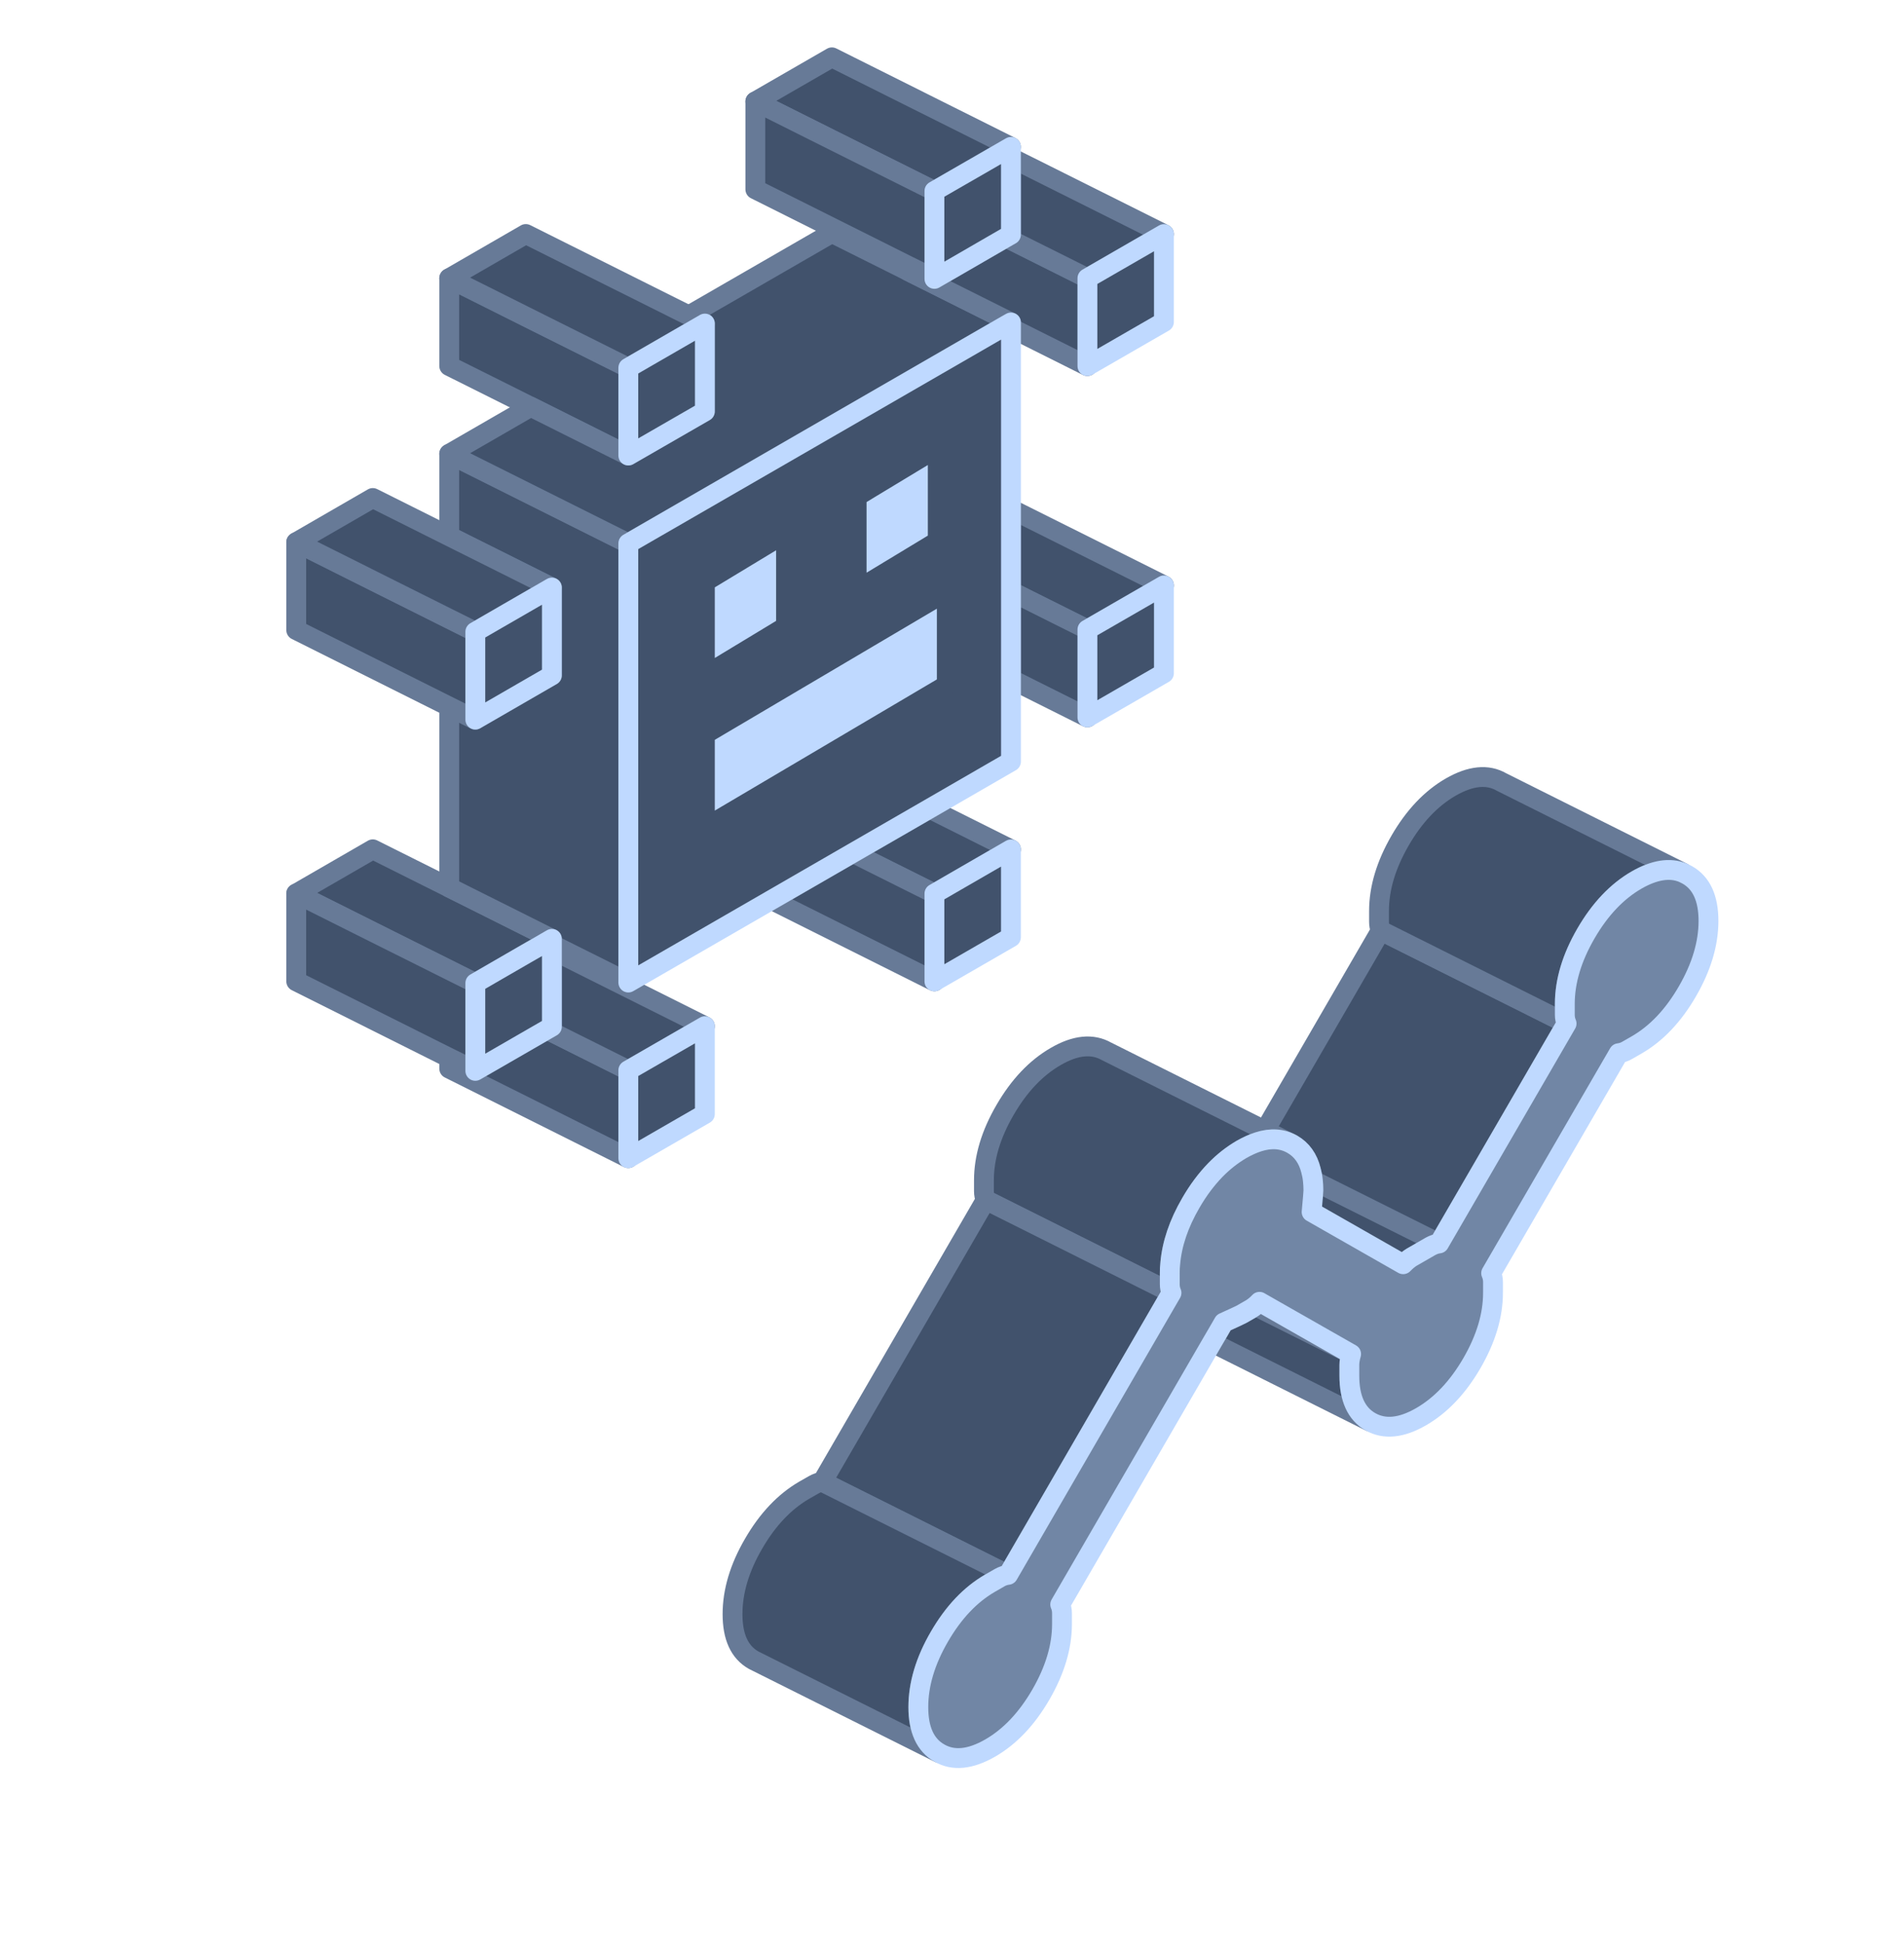
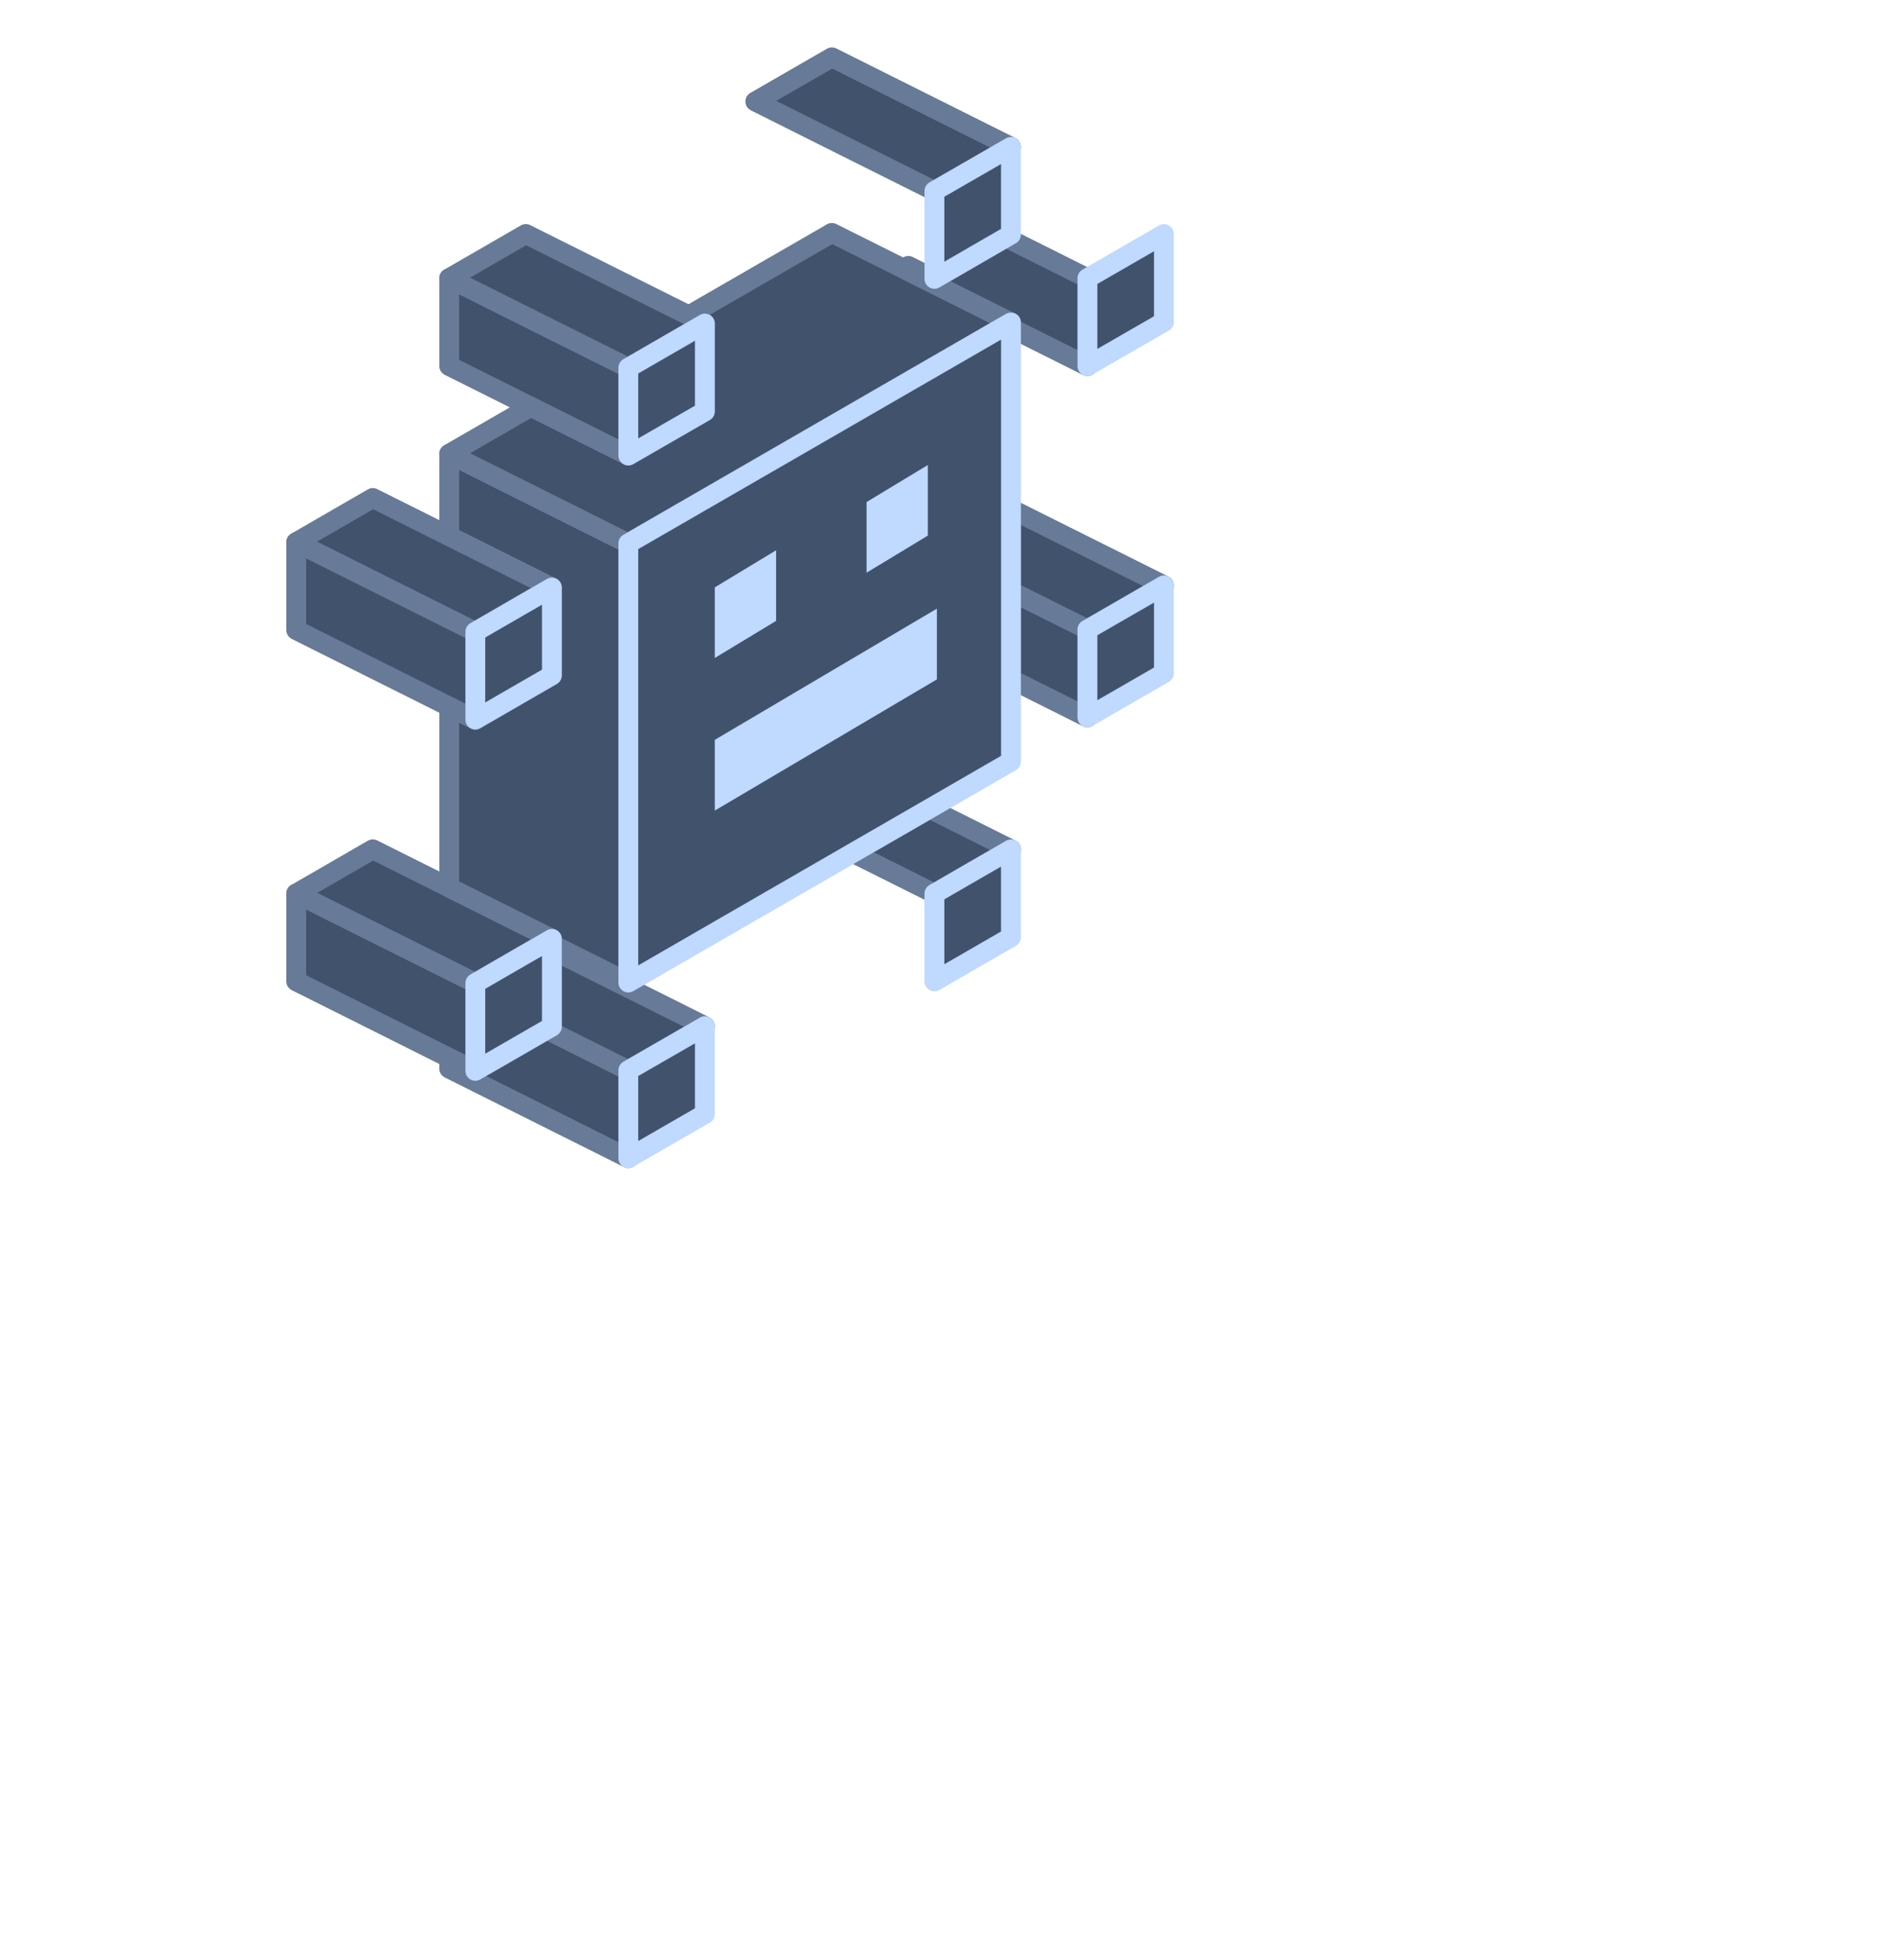
<svg xmlns="http://www.w3.org/2000/svg" width="48" height="49" viewBox="0 0 48 49" fill="none">
  <g clip-path="url(#clip0_63_74975)">
    <g clip-path="url(#clip1_63_74975)">
      <path d="M34.549 35.836L30.556 33.84L30.722 33.554L30.849 33.336C31.12 33.212 31.27 33.144 31.3 33.126L31.537 32.99C31.57 32.971 31.605 32.945 31.64 32.917L34.062 34.128C34.032 34.233 34.018 34.325 34.018 34.402V34.674C34.018 35.245 34.193 35.634 34.549 35.836Z" fill="#41526C" stroke="#677A97" stroke-width="0.5" stroke-linecap="round" stroke-linejoin="round" />
      <path d="M34.062 34.128L31.64 32.917C31.678 32.886 31.715 32.851 31.753 32.812L31.804 32.842L34.062 34.128Z" fill="#41526C" stroke="#677A97" stroke-width="0.2" stroke-linecap="round" stroke-linejoin="round" />
      <path d="M36.28 31.341C36.205 31.35 36.133 31.376 36.065 31.414L35.589 31.688C35.521 31.727 35.451 31.786 35.374 31.866L33.066 30.549C33.097 30.219 33.111 30.039 33.111 30.003C33.111 29.915 33.106 29.83 33.097 29.75L36.28 31.341Z" fill="#41526C" stroke="#677A97" stroke-width="0.2" stroke-linecap="round" stroke-linejoin="round" />
      <path d="M39.494 25.799L36.28 31.341L33.097 29.75C33.087 29.661 33.071 29.577 33.05 29.5C32.975 29.198 32.816 28.977 32.579 28.842L31.888 28.495L34.809 23.456L39.494 25.799Z" fill="#41526C" stroke="#677A97" stroke-width="0.5" stroke-linecap="round" stroke-linejoin="round" />
      <path d="M32.579 28.842C32.329 28.699 32.043 28.678 31.722 28.781C31.589 28.823 31.448 28.886 31.3 28.971C31.064 29.109 30.841 29.282 30.638 29.493C30.413 29.725 30.207 29.999 30.022 30.32C29.715 30.844 29.544 31.355 29.502 31.849C29.492 31.931 29.49 32.013 29.49 32.093V32.367C29.49 32.444 29.504 32.519 29.534 32.587L29.34 32.491L26.26 30.95L24.85 30.245C24.819 30.177 24.805 30.102 24.805 30.024V29.75C24.805 29.179 24.981 28.589 25.337 27.977C25.691 27.366 26.117 26.916 26.616 26.628C27.112 26.34 27.539 26.298 27.895 26.499L31.888 28.495L32.579 28.842Z" fill="#41526C" stroke="#677A97" stroke-width="0.5" stroke-linecap="round" stroke-linejoin="round" />
      <path d="M42.426 21.997C42.096 21.861 41.707 21.924 41.26 22.18C40.761 22.468 40.335 22.918 39.981 23.529C39.627 24.14 39.449 24.733 39.449 25.304V25.576C39.449 25.656 39.463 25.728 39.494 25.799L34.809 23.456C34.779 23.386 34.765 23.313 34.765 23.234V22.962C34.765 22.39 34.943 21.798 35.296 21.187C35.65 20.575 36.076 20.125 36.575 19.837C37.074 19.552 37.501 19.507 37.854 19.711L42.426 21.997Z" fill="#41526C" stroke="#677A97" stroke-width="0.5" stroke-linecap="round" stroke-linejoin="round" />
      <path d="M29.534 32.587L29.392 32.833L25.414 39.694L20.73 37.351L24.85 30.245L26.26 30.95L29.34 32.491L29.534 32.587Z" fill="#41526C" stroke="#677A97" stroke-width="0.5" stroke-linecap="round" stroke-linejoin="round" />
      <path d="M25.414 39.693C25.339 39.703 25.267 39.726 25.199 39.766L24.962 39.902C24.463 40.19 24.037 40.64 23.683 41.251C23.327 41.862 23.151 42.455 23.151 43.027C23.151 43.598 23.327 43.985 23.683 44.186L18.998 41.844C18.642 41.642 18.467 41.256 18.467 40.684C18.467 40.113 18.642 39.52 18.998 38.909C19.352 38.297 19.779 37.848 20.277 37.559L20.514 37.424C20.582 37.384 20.654 37.36 20.73 37.351L25.414 39.693Z" fill="#41526C" stroke="#677A97" stroke-width="0.5" stroke-linecap="round" stroke-linejoin="round" />
      <path d="M43.071 23.213C43.071 23.784 42.893 24.377 42.539 24.988C42.185 25.6 41.759 26.049 41.26 26.337L41.023 26.473C40.956 26.513 40.883 26.537 40.808 26.546L37.592 32.09C37.622 32.16 37.639 32.233 37.639 32.31V32.584C37.639 33.156 37.461 33.746 37.107 34.358C36.751 34.971 36.325 35.419 35.828 35.707C35.329 35.995 34.903 36.037 34.549 35.836C34.193 35.634 34.017 35.245 34.017 34.674V34.402C34.017 34.325 34.032 34.233 34.062 34.128L31.804 32.842L31.752 32.812C31.715 32.852 31.677 32.887 31.64 32.917C31.605 32.945 31.57 32.971 31.537 32.99L31.3 33.126C31.27 33.144 31.12 33.212 30.848 33.336L30.722 33.554L30.555 33.84L26.728 40.441C26.759 40.511 26.773 40.584 26.773 40.663V40.935C26.773 41.506 26.595 42.099 26.241 42.711C25.887 43.322 25.461 43.772 24.962 44.06C24.463 44.346 24.037 44.39 23.683 44.186C23.327 43.985 23.151 43.598 23.151 43.027C23.151 42.455 23.327 41.862 23.683 41.251C24.037 40.64 24.463 40.19 24.962 39.902L25.199 39.766C25.267 39.726 25.339 39.703 25.414 39.694L29.391 32.833L29.534 32.587C29.504 32.519 29.49 32.444 29.49 32.367V32.093C29.49 32.013 29.492 31.931 29.502 31.849C29.544 31.355 29.715 30.844 30.021 30.319C30.206 29.998 30.413 29.724 30.637 29.492C30.841 29.282 31.064 29.108 31.3 28.97C31.448 28.886 31.588 28.823 31.722 28.78C32.043 28.677 32.329 28.698 32.579 28.841C32.816 28.977 32.975 29.197 33.05 29.5C33.071 29.577 33.088 29.661 33.097 29.75C33.106 29.83 33.111 29.914 33.111 30.003C33.111 30.038 33.097 30.219 33.066 30.549L35.374 31.865C35.451 31.786 35.521 31.727 35.589 31.687L36.065 31.413C36.133 31.376 36.205 31.35 36.28 31.341L39.494 25.799C39.463 25.728 39.449 25.656 39.449 25.576V25.304C39.449 24.733 39.627 24.14 39.981 23.529C40.335 22.918 40.761 22.468 41.26 22.18C41.708 21.924 42.096 21.861 42.427 21.997L42.539 22.053C42.893 22.255 43.071 22.641 43.071 23.213Z" fill="#7186A5" stroke="#BFD9FF" stroke-width="0.5" stroke-linecap="round" stroke-linejoin="round" />
    </g>
    <path d="M15.839 26.977V29.191L11.325 26.934V26.663L11.578 26.788L11.982 26.991L13.786 25.95L15.839 26.977Z" fill="#41526C" stroke="#677A97" stroke-width="0.5" stroke-linecap="round" stroke-linejoin="round" />
    <path d="M13.912 23.664L13.784 23.738L13.66 23.811L13.255 24.043L11.982 24.779L11.576 24.576L9.398 23.488L7.468 22.522L9.398 21.407L11.326 22.37L11.454 22.434L13.912 23.664Z" fill="#41526C" stroke="#677A97" stroke-width="0.5" stroke-linecap="round" stroke-linejoin="round" />
    <path d="M15.839 13.697V24.765L13.912 23.802V23.664L11.454 22.434L11.325 22.371V17.811L11.982 18.139L13.912 17.024V14.809L11.325 13.516V11.44L15.839 13.697Z" fill="#41526C" stroke="#677A97" stroke-width="0.5" stroke-linecap="round" stroke-linejoin="round" />
    <path d="M11.982 15.924V18.138L11.326 17.811L7.468 15.881V13.667L9.398 14.633L11.326 15.597L11.982 15.924Z" fill="#41526C" stroke="#677A97" stroke-width="0.5" stroke-linecap="round" stroke-linejoin="round" />
    <path d="M15.839 9.27V11.482L13.381 10.252L11.325 9.225V7.013L13.255 7.979L15.433 9.067L15.839 9.27Z" fill="#41526C" stroke="#677A97" stroke-width="0.5" stroke-linecap="round" stroke-linejoin="round" />
    <path d="M25.486 8.128L25.36 8.2L20.972 10.732L15.839 13.696L11.325 11.439L13.381 10.252L15.839 11.482L17.769 10.369V8.155L17.365 7.952L20.972 5.871L22.9 6.834L23.026 6.898L25.486 8.128Z" fill="#41526C" stroke="#677A97" stroke-width="0.5" stroke-linecap="round" stroke-linejoin="round" />
    <path d="M25.486 3.702L25.235 3.846L24.829 4.081L23.556 4.815L23.15 4.612L20.972 3.524L19.042 2.558L20.972 1.445L25.486 3.702Z" fill="#41526C" stroke="#677A97" stroke-width="0.5" stroke-linecap="round" stroke-linejoin="round" />
    <path d="M17.769 8.155L15.839 9.27L15.433 9.067L13.255 7.979L11.325 7.013L13.255 5.898L17.365 7.952L17.769 8.155Z" fill="#41526C" stroke="#677A97" stroke-width="0.5" stroke-linecap="round" stroke-linejoin="round" />
    <path d="M27.413 7.013V9.228L25.486 8.264V8.128L23.025 6.898L22.899 6.835V6.702L23.149 6.826L23.556 7.029L25.359 5.986L27.413 7.013Z" fill="#41526C" stroke="#677A97" stroke-width="0.5" stroke-linecap="round" stroke-linejoin="round" />
    <path d="M13.912 14.809L11.982 15.924L11.326 15.597L9.398 14.633L7.468 13.667L9.398 12.552L11.326 13.516L13.912 14.809Z" fill="#41526C" stroke="#677A97" stroke-width="0.5" stroke-linecap="round" stroke-linejoin="round" />
    <path d="M11.982 24.779V26.991L11.579 26.788L11.326 26.664L7.468 24.734V22.522L9.398 23.488L11.576 24.576L11.982 24.779Z" fill="#41526C" stroke="#677A97" stroke-width="0.5" stroke-linecap="round" stroke-linejoin="round" />
    <path d="M25.487 21.409L23.557 22.524L21.501 21.497L23.433 20.382L25.487 21.409Z" fill="#41526C" stroke="#677A97" stroke-width="0.5" stroke-linecap="round" stroke-linejoin="round" />
-     <path d="M23.557 22.524V24.736L19.449 22.682L21.5 21.497L23.557 22.524Z" fill="#41526C" stroke="#677A97" stroke-width="0.5" stroke-linecap="round" stroke-linejoin="round" />
    <path d="M17.77 25.865L15.84 26.977L13.786 25.95L13.913 25.878V23.937L17.77 25.865Z" fill="#41526C" stroke="#677A97" stroke-width="0.5" stroke-linecap="round" stroke-linejoin="round" />
    <path d="M29.344 14.755L27.414 15.868L25.486 14.904V12.828L29.344 14.755Z" fill="#41526C" stroke="#677A97" stroke-width="0.5" stroke-linecap="round" stroke-linejoin="round" />
    <path d="M27.414 15.868V18.082L25.486 17.118V14.904L27.414 15.868Z" fill="#41526C" stroke="#677A97" stroke-width="0.5" stroke-linecap="round" stroke-linejoin="round" />
-     <path d="M29.344 5.9L27.414 7.013L25.36 5.986L25.487 5.914V3.973L29.344 5.9Z" fill="#41526C" stroke="#677A97" stroke-width="0.5" stroke-linecap="round" stroke-linejoin="round" />
-     <path d="M23.556 4.815V7.029L23.15 6.826L22.899 6.702L19.042 4.772V2.558L20.972 3.524L23.15 4.612L23.556 4.815Z" fill="#41526C" stroke="#677A97" stroke-width="0.5" stroke-linecap="round" stroke-linejoin="round" />
    <path d="M25.487 8.128V19.195L23.433 20.382L21.501 21.497L19.449 22.682L15.84 24.765V13.696L20.973 10.733L25.36 8.2L25.487 8.128Z" fill="#41526C" stroke="#BFD9FF" stroke-width="0.5" stroke-linecap="round" stroke-linejoin="round" />
    <path d="M17.77 25.865V28.079L15.84 29.192V26.977L17.77 25.865Z" fill="#41526C" stroke="#BFD9FF" stroke-width="0.5" stroke-linecap="round" stroke-linejoin="round" />
    <path d="M13.913 14.809V17.023L11.983 18.138V15.924L13.913 14.809Z" fill="#41526C" stroke="#BFD9FF" stroke-width="0.5" stroke-linecap="round" stroke-linejoin="round" />
    <path d="M25.486 21.409V23.623L23.557 24.736V22.524L25.486 21.409Z" fill="#41526C" stroke="#BFD9FF" stroke-width="0.5" stroke-linecap="round" stroke-linejoin="round" />
    <path d="M29.343 14.755V16.969L27.414 18.082V15.868L29.343 14.755Z" fill="#41526C" stroke="#BFD9FF" stroke-width="0.5" stroke-linecap="round" stroke-linejoin="round" />
    <path d="M29.343 5.9V8.115L27.414 9.227V7.013L29.343 5.9Z" fill="#41526C" stroke="#BFD9FF" stroke-width="0.5" stroke-linecap="round" stroke-linejoin="round" />
    <path d="M15.84 9.27V11.482L17.77 10.37V8.155L15.84 9.27Z" fill="#41526C" stroke="#BFD9FF" stroke-width="0.5" stroke-linecap="round" stroke-linejoin="round" />
-     <path d="M13.913 23.664V25.878L13.786 25.951L11.983 26.991V24.779L13.256 24.043L13.66 23.811L13.784 23.738L13.913 23.664Z" fill="#41526C" stroke="#BFD9FF" stroke-width="0.5" stroke-linecap="round" stroke-linejoin="round" />
+     <path d="M13.913 23.664V25.878L13.786 25.951L11.983 26.991V24.779L13.256 24.043L13.66 23.811L13.784 23.738Z" fill="#41526C" stroke="#BFD9FF" stroke-width="0.5" stroke-linecap="round" stroke-linejoin="round" />
    <path d="M25.486 3.702V5.914L25.36 5.986L23.557 7.029V4.814L24.83 4.081L25.236 3.846L25.486 3.702Z" fill="#41526C" stroke="#BFD9FF" stroke-width="0.5" stroke-linecap="round" stroke-linejoin="round" />
    <path d="M19.816 13.426V15.79L19.362 16.065L18.112 16.821L17.77 17.028V14.663L18.112 14.457L19.816 13.426Z" fill="#BFD9FF" stroke="#41526C" stroke-width="0.5" stroke-linecap="round" stroke-linejoin="round" />
    <path d="M23.641 11.277V13.641L23.187 13.916L21.937 14.672L21.596 14.879V12.514L21.937 12.307L23.641 11.277Z" fill="#BFD9FF" stroke="#41526C" stroke-width="0.5" stroke-linecap="round" stroke-linejoin="round" />
    <path d="M23.869 14.903V17.267L17.77 20.869V18.505L23.869 14.903Z" fill="#BFD9FF" stroke="#41526C" stroke-width="0.5" stroke-linecap="round" stroke-linejoin="round" />
  </g>
  <defs>
    <clipPath id="clip0_63_74975">
      <rect width="48" height="48" fill="white" transform="translate(0 0.379)" />
    </clipPath>
    <clipPath id="clip1_63_74975">
-       <rect width="26" height="26" fill="white" transform="translate(17.771 19)" />
-     </clipPath>
+       </clipPath>
  </defs>
</svg>